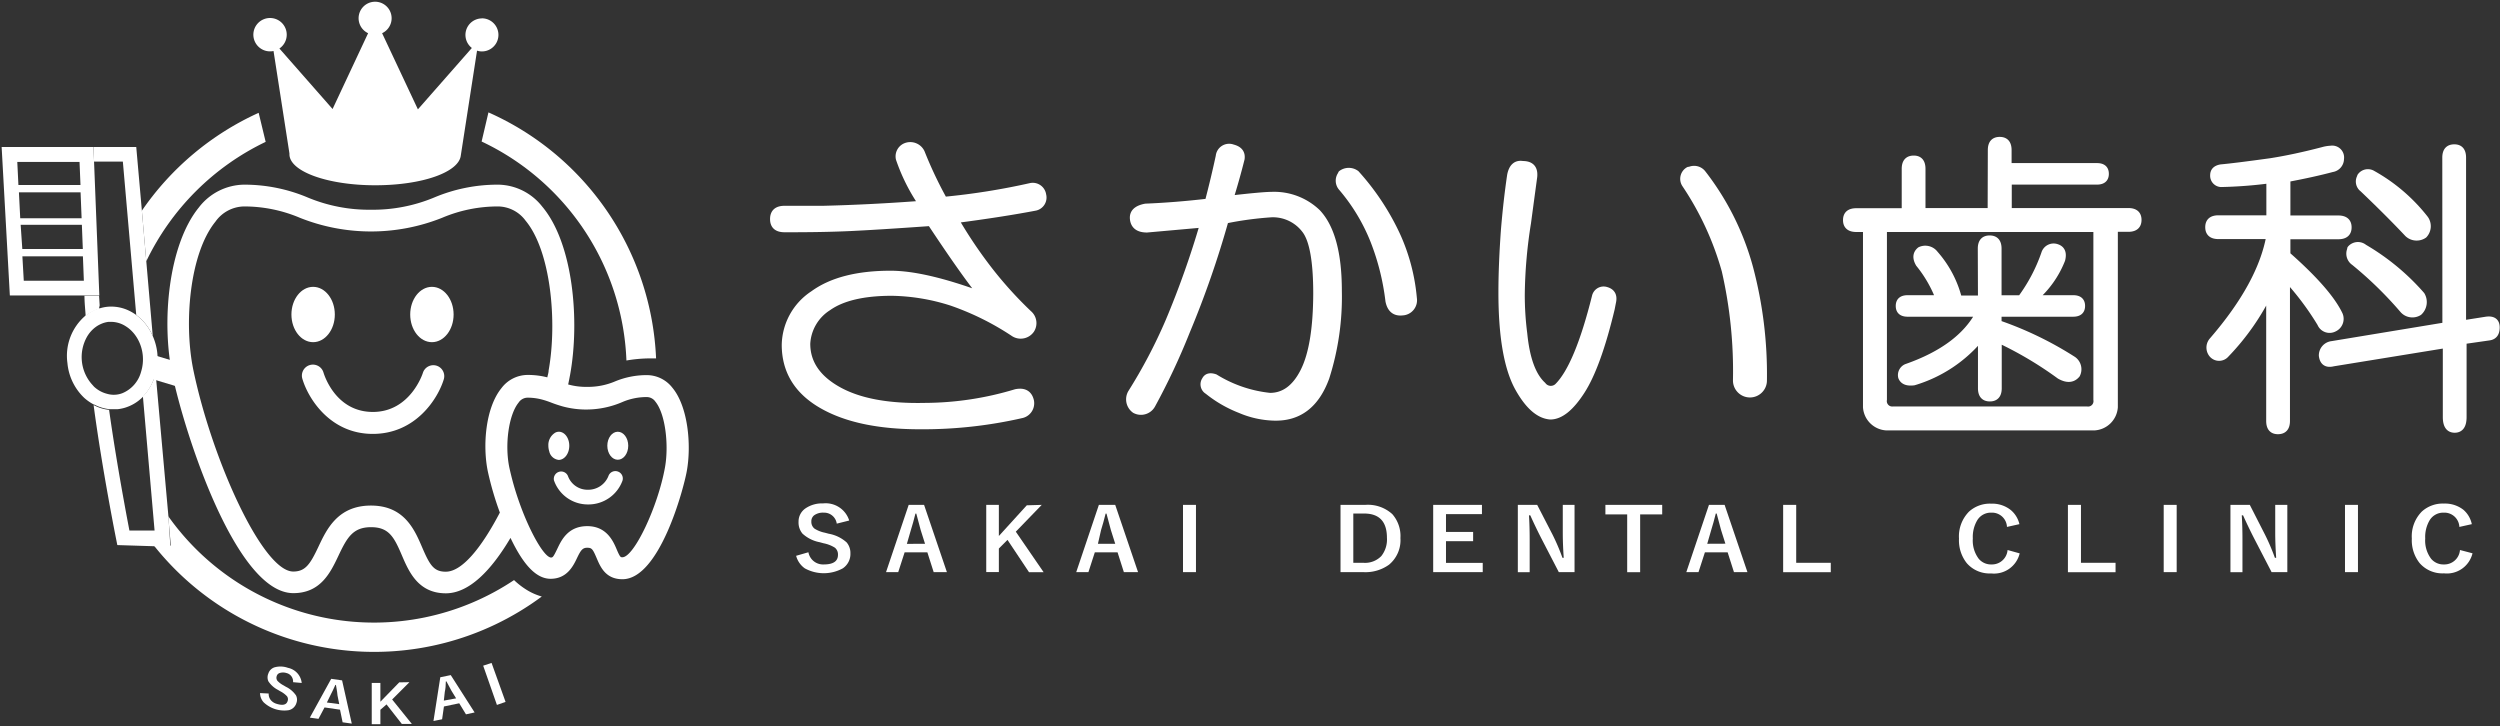
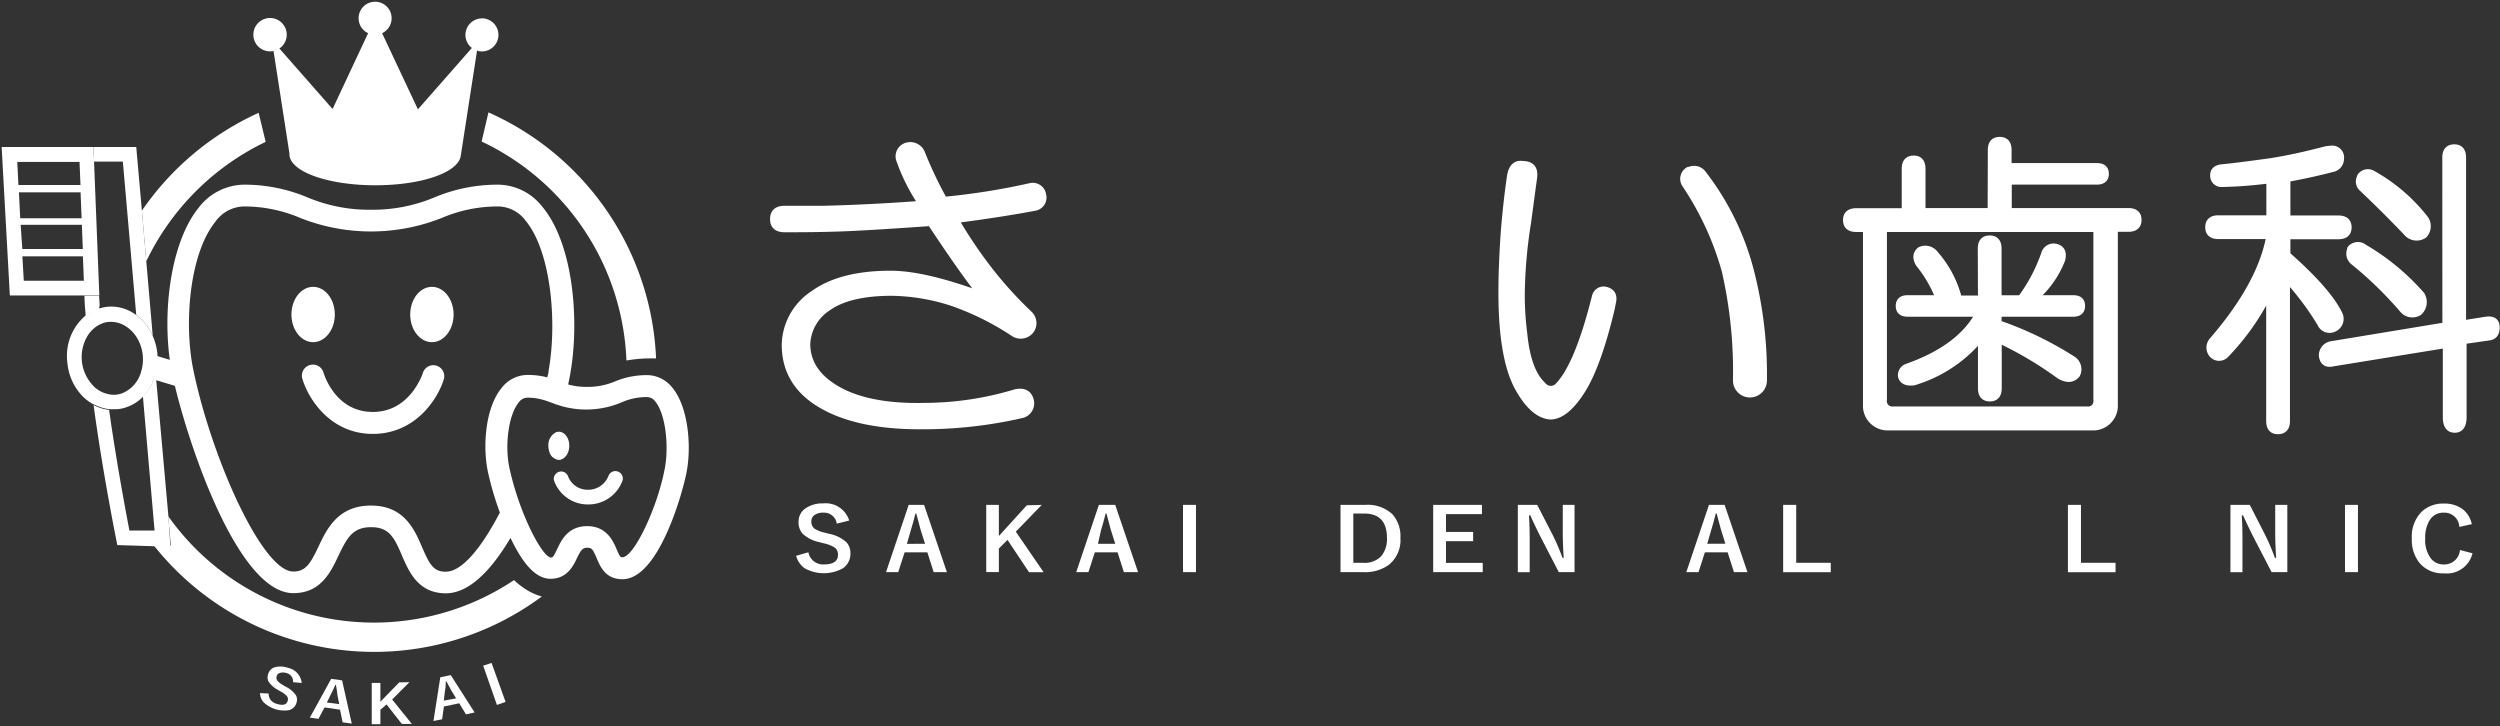
<svg xmlns="http://www.w3.org/2000/svg" viewBox="0 0 289.18 84">
  <rect x="0" y="0" width="289.18" height="84" fill="#333333" stroke="none" />
  <defs>
    <style>.cls-1{fill:none;}.cls-2,.cls-3{fill:#fff;}.cls-2{stroke:#fff;stroke-linecap:round;stroke-linejoin:round;stroke-width:0.75px;}</style>
  </defs>
  <title>h_logo</title>
  <g id="レイヤー_2" data-name="レイヤー 2">
    <g id="header">
      <rect class="cls-1" width="289" height="84" />
      <path class="cls-2" d="M104,18.37a1.27,1.27,0,0,1,.72-1.44,1.44,1.44,0,0,1,1.88.72,47.51,47.51,0,0,0,2.6,5.49,79.71,79.71,0,0,0,10-1.59,1.19,1.19,0,0,1,1.44,1,1.17,1.17,0,0,1-.87,1.44q-3.76.72-9.24,1.44a52.85,52.85,0,0,0,4,5.92A45.87,45.87,0,0,0,119,36.27a1.45,1.45,0,0,1,.29,1.88,1.48,1.48,0,0,1-2,.43A31.67,31.67,0,0,0,110.09,35a23.73,23.73,0,0,0-6.93-1.16q-4.91,0-7.36,1.73a5.29,5.29,0,0,0-2.45,4.19q0,3.32,3.61,5.34t10,1.88a36.81,36.81,0,0,0,10.54-1.59q1.44-.29,1.73,1a1.38,1.38,0,0,1-1,1.59,51.28,51.28,0,0,1-11.84,1.3q-7.22,0-11.4-2.45t-4.19-6.93A7.2,7.2,0,0,1,94.07,34q3.17-2.31,8.95-2.31,3.9,0,10.54,2.45-2-2.45-5.92-8.37-6.06.43-9.24.58t-7.65.14c-.87,0-1.3-.38-1.3-1.15s.43-1.16,1.3-1.16h4.47q5.63-.14,11.4-.58A21.62,21.62,0,0,1,104,18.37Z" />
-       <path class="cls-2" d="M141,18.08a1.18,1.18,0,0,1,1.59-1q1.15.29,1,1.3-.58,2.31-1.3,4.62,3.75-.43,4.76-.43a7.23,7.23,0,0,1,5.34,2q2.45,2.6,2.45,9.09a30.68,30.68,0,0,1-1.44,10q-1.73,4.76-6.06,4.62a10.64,10.64,0,0,1-3.9-.87,14.2,14.2,0,0,1-3.75-2.17.91.91,0,0,1-.29-1.3q.29-.58,1.15-.29a15,15,0,0,0,6.35,2.17q2.45,0,3.9-2.89T152.28,34q0-5.63-1.3-7.36a4.66,4.66,0,0,0-3.9-1.88,39.45,39.45,0,0,0-5.34.72,110.87,110.87,0,0,1-4.47,12.85,77.91,77.91,0,0,1-4,8.52,1.48,1.48,0,0,1-2,.58,1.52,1.52,0,0,1-.43-2,59.68,59.68,0,0,0,4.33-8.23,104.54,104.54,0,0,0,4-11.26l-6.5.58q-1.44,0-1.59-1.15t1.44-1.44q3.46-.14,7.22-.58Q140.44,20.68,141,18.08Zm14.15,2a1.44,1.44,0,0,1,1.73,0,28.51,28.51,0,0,1,4.76,7.22,22.33,22.33,0,0,1,1.88,7.22,1.38,1.38,0,0,1-1.3,1.59q-1.3.15-1.59-1.3a28.09,28.09,0,0,0-1.73-6.93,21.89,21.89,0,0,0-3.75-6.21A1.23,1.23,0,0,1,155.17,20.11Z" />
      <path class="cls-2" d="M176.14,19q1.44,0,1.3,1.44-.43,3.18-.72,5.34A55.81,55.81,0,0,0,176,34a34.75,34.75,0,0,0,.29,4.62q.43,4.33,2.17,5.92a1.15,1.15,0,0,0,1.73.14q2.31-2.31,4.33-10.39a1,1,0,0,1,1.3-.72q1,.29.72,1.44l-.14.72q-1.59,6.64-3.46,9.53t-3.61,2.89q-2-.15-3.75-3.32-1.88-3.46-1.88-11,0-3.17.29-7.22.29-3.46.72-6.35Q175,18.81,176.14,19Zm19.2.72a1.27,1.27,0,0,1,1.59.29,31,31,0,0,1,5.49,11,48,48,0,0,1,1.59,13,1.59,1.59,0,1,1-3.18,0,52.08,52.08,0,0,0-1.3-12.7,34.63,34.63,0,0,0-4.62-10A1.16,1.16,0,0,1,195.33,19.67Z" />
      <path class="cls-2" d="M230.31,17.36q0-1.15,1-1.15t1,1.15v1.88h10.25c.67,0,1,.29,1,.87s-.34.87-1,.87H232.33v3.46h13.86c.77,0,1.15.34,1.15,1s-.39,1-1.15,1H244.6V47.1a2.49,2.49,0,0,1-2.31,2.31H218.18a2.48,2.48,0,0,1-2.31-2.31V26.46h-1.15c-.77,0-1.16-.34-1.16-1s.38-1,1.16-1h5.63V19.53q0-1.15,1-1.16t1,1.16v4.91h7.94ZM217.89,46.23A1,1,0,0,0,219,47.39h22.37a1,1,0,0,0,1.15-1.15V26.46H217.89Zm11.26-17.47q0-1.15,1-1.15t1,1.15v5.77h2.6a19.43,19.43,0,0,0,2.74-5.2,1.1,1.1,0,0,1,1.44-.72q.87.29.58,1.44a11.4,11.4,0,0,1-3.18,4.47h4.48c.67,0,1,.29,1,.87s-.34.87-1,.87h-8.66v1.15a40.57,40.57,0,0,1,8.66,4.19,1.36,1.36,0,0,1,.43,1.73q-.72.87-2,.14a42.66,42.66,0,0,0-7.07-4.19v5.63c0,.77-.34,1.15-1,1.15s-1-.38-1-1.15V39a15.89,15.89,0,0,1-7.79,5.2q-1.16.15-1.44-.58a1,1,0,0,1,.58-1.15q6.2-2.17,8.37-6.21h-8.23q-1,0-1-.87t1-.87h3.61a14.57,14.57,0,0,0-2.31-4q-.58-1,.14-1.59a1.41,1.41,0,0,1,1.73.43,12.42,12.42,0,0,1,2.74,5.2h2.6Z" />
      <path class="cls-2" d="M270.76,18.37a1.17,1.17,0,0,1-1,1.16q-2.17.58-5.2,1.15V25.3h5.92c.77,0,1.16.34,1.16,1s-.39,1-1.16,1h-5.92v2.17q4.76,4.19,6.06,6.93A1.23,1.23,0,0,1,270,38a1.14,1.14,0,0,1-1.59-.58,32.69,32.69,0,0,0-3.9-5.2V48.69q0,1.15-1,1.16t-1-1.16V33.82A28,28,0,0,1,257.48,41a1.05,1.05,0,0,1-1.59,0,1.23,1.23,0,0,1,0-1.59q5.63-6.5,6.64-12.13h-5.92c-.77,0-1.15-.34-1.15-1s.38-1,1.15-1h5.92V20.83a50.42,50.42,0,0,1-5.63.43.93.93,0,0,1-.87-1q0-.72.87-.87,1.59-.14,5.77-.72,2.74-.43,6.06-1.3a4,4,0,0,1,.87-.14A1,1,0,0,1,270.76,18.37Zm12.12-.14q0-1.15,1-1.16t1,1.16v19.2l2.74-.43q1.15-.14,1.15.87T287.94,39l-3,.43v8.81q0,1.44-1,1.44t-1-1.44V39.88L269.9,42q-1.16.29-1.3-.87a1.29,1.29,0,0,1,1.15-1.3l13.14-2.17Zm-11,10.54a1.14,1.14,0,0,1,1.59-.14,26.68,26.68,0,0,1,6.64,5.49,1.6,1.6,0,0,1-.29,2,1.45,1.45,0,0,1-1.88-.29,44.13,44.13,0,0,0-5.63-5.49A1.21,1.21,0,0,1,271.92,28.77Zm1.15-8.37a1.06,1.06,0,0,1,1.44-.29,20.16,20.16,0,0,1,6.06,5.2,1.49,1.49,0,0,1-.14,1.88,1.51,1.51,0,0,1-1.88-.14q-2.17-2.31-5.2-5.2A1.06,1.06,0,0,1,273.07,20.39Z" />
      <path class="cls-3" d="M98.23,60.21l-1.44.36a1.48,1.48,0,0,0-1.52-1.27,1.72,1.72,0,0,0-1.1.31.87.87,0,0,0-.32.71,1,1,0,0,0,.37.83,3.54,3.54,0,0,0,1.2.47l.45.12a4.19,4.19,0,0,1,2.06,1A1.89,1.89,0,0,1,98.37,64a2,2,0,0,1-.88,1.74,4.56,4.56,0,0,1-4.4,0,2.58,2.58,0,0,1-1-1.45l1.42-.41a1.72,1.72,0,0,0,1.78,1.41q1.64,0,1.64-1.11a1,1,0,0,0-.36-.83,3.89,3.89,0,0,0-1.31-.51l-.44-.12a4.06,4.06,0,0,1-2-1,2,2,0,0,1-.45-1.36,1.84,1.84,0,0,1,.84-1.58,3.4,3.4,0,0,1,2-.55A2.85,2.85,0,0,1,98.23,60.21Z" />
      <path class="cls-3" d="M106.89,58.4l2.64,7.78H108l-.73-2.29h-2.63l-.74,2.29h-1.41l2.62-7.78ZM107,62.9l-.5-1.58q-.1-.33-.51-1.91h-.1q-.27,1.09-.53,1.91l-.46,1.59Z" />
      <path class="cls-3" d="M120.5,58.4l-3,3.1,3.22,4.69h-1.69l-2.49-3.74-1,1v2.72h-1.46V58.4h1.46V62l3.23-3.55Z" />
      <path class="cls-3" d="M129,58.4l2.64,7.78H130l-.73-2.29h-2.63l-.74,2.29h-1.41l2.62-7.78ZM129,62.9l-.5-1.58q-.1-.33-.51-1.91h-.1q-.27,1.09-.53,1.91L127,62.9Z" />
      <path class="cls-3" d="M138.34,58.4v7.78h-1.5V58.4Z" />
      <path class="cls-3" d="M155.06,58.4h2.86a4.18,4.18,0,0,1,3.13,1.07,3.83,3.83,0,0,1,.94,2.77,3.67,3.67,0,0,1-1.32,3.08,4.66,4.66,0,0,1-2.95.86h-2.66Zm1.48,1v5.7h1.16a2.62,2.62,0,0,0,2.08-.78,3.08,3.08,0,0,0,.65-2.11q0-2.81-2.65-2.81Z" />
      <path class="cls-3" d="M171.42,58.4v1.07h-4.16v2.06h3.14v1.07h-3.14v2.51h4.25v1.07h-5.73V58.4Z" />
      <path class="cls-3" d="M182.13,58.4v7.78h-1.82l-2.07-4q-.66-1.3-1.23-2.57h-.15q.08,1.29.08,2.81v3.77h-1.37V58.4h2.24l1.78,3.45a24.33,24.33,0,0,1,1.14,2.67h.15q-.11-1.59-.11-2.85V58.4Z" />
-       <path class="cls-3" d="M192.27,58.4V59.5h-2.55v6.69h-1.5V59.5H185.7V58.4Z" />
      <path class="cls-3" d="M199.49,58.4l2.64,7.78h-1.56l-.73-2.29h-2.63l-.74,2.29h-1.41l2.62-7.78Zm.09,4.49-.5-1.58q-.1-.33-.51-1.91h-.1q-.27,1.09-.53,1.91l-.46,1.59Z" />
      <path class="cls-3" d="M207.77,58.4V65.1h4v1.09h-5.51V58.4Z" />
-       <path class="cls-3" d="M233.59,60.63l-1.44.32a1.73,1.73,0,0,0-1.8-1.65,1.84,1.84,0,0,0-1.62.85,3.78,3.78,0,0,0-.53,2.14,3.5,3.5,0,0,0,.68,2.34,1.84,1.84,0,0,0,1.46.66,1.81,1.81,0,0,0,1.88-1.67l1.4.39a3.05,3.05,0,0,1-3.3,2.32,3.49,3.49,0,0,1-2.82-1.19,4.24,4.24,0,0,1-.9-2.83,4.08,4.08,0,0,1,1.16-3.13,3.59,3.59,0,0,1,2.55-.92,3.45,3.45,0,0,1,2.26.72A3,3,0,0,1,233.59,60.63Z" />
      <path class="cls-3" d="M240.71,58.4V65.1h4v1.09h-5.51V58.4Z" />
-       <path class="cls-3" d="M251.78,58.4v7.78h-1.5V58.4Z" />
      <path class="cls-3" d="M264.58,58.4v7.78h-1.82l-2.07-4q-.66-1.3-1.23-2.57h-.15q.08,1.29.08,2.81v3.77H258V58.4h2.24L262,61.85a24.33,24.33,0,0,1,1.14,2.67h.15q-.11-1.59-.11-2.85V58.4Z" />
      <path class="cls-3" d="M272.75,58.4v7.78h-1.5V58.4Z" />
      <path class="cls-3" d="M285.92,60.63l-1.44.32a1.73,1.73,0,0,0-1.8-1.65,1.84,1.84,0,0,0-1.62.85,3.78,3.78,0,0,0-.53,2.14,3.5,3.5,0,0,0,.68,2.34,1.84,1.84,0,0,0,1.46.66,1.81,1.81,0,0,0,1.88-1.67L286,64a3.05,3.05,0,0,1-3.3,2.32,3.49,3.49,0,0,1-2.82-1.19,4.24,4.24,0,0,1-.9-2.83,4.08,4.08,0,0,1,1.16-3.13,3.59,3.59,0,0,1,2.55-.92,3.45,3.45,0,0,1,2.26.72A3,3,0,0,1,285.92,60.63Z" />
      <path class="cls-3" d="M72.46,41.7a16.42,16.42,0,0,1,2.43-.24l1,0A32.65,32.65,0,0,0,56.5,13l-.79,3.37A29.25,29.25,0,0,1,72.46,41.7Z" />
      <rect class="cls-3" x="17.49" y="40.6" width="2.71" height="4.39" transform="translate(-27.56 48.5) rotate(-73.23)" />
      <path class="cls-3" d="M30.73,16.41l-.81-3.36A32.83,32.83,0,0,0,16.41,24.37l.51,5.85A29.41,29.41,0,0,1,30.73,16.41Z" />
      <path class="cls-3" d="M61.12,68.35a8.93,8.93,0,0,1-1.66-1.25,29.16,29.16,0,0,1-40-7.39l.3,3.4-2-.06A32.54,32.54,0,0,0,62.67,69,6.8,6.8,0,0,1,61.12,68.35Z" />
      <path class="cls-3" d="M18.2,40.87a6.65,6.65,0,0,0-.53-2,6.07,6.07,0,0,0-1.39-2,5.58,5.58,0,0,0-.52-.43,5.2,5.2,0,0,0-.87-.52,4.73,4.73,0,0,0-2.52-.43,4.62,4.62,0,0,0-.81.17l-.12,0a4.81,4.81,0,0,0-1.53.83A6.1,6.1,0,0,0,7.8,42a6.33,6.33,0,0,0,1.92,4,5.36,5.36,0,0,0,1.15.8l.05,0a4.77,4.77,0,0,0,1.74.53,4.65,4.65,0,0,0,.47,0l.5,0a4.61,4.61,0,0,0,.76-.15,4.88,4.88,0,0,0,2.18-1.32A5.9,5.9,0,0,0,18,43.17,6.59,6.59,0,0,0,18.2,40.87ZM16.32,43a3.71,3.71,0,0,1-2.14,2.47,2.75,2.75,0,0,1-1.77.09,3.43,3.43,0,0,1-1.54-.84c-.06-.06-.11-.13-.17-.19l-.15-.17a4.78,4.78,0,0,1-.5-5.38,3.7,3.7,0,0,1,1-1.14,3.15,3.15,0,0,1,.62-.36,3,3,0,0,1,.88-.25l.32,0a3.14,3.14,0,0,1,1.66.5,3.74,3.74,0,0,1,.59.45A4.33,4.33,0,0,1,16,39.35,4.84,4.84,0,0,1,16.32,43Z" />
      <path class="cls-3" d="M34.9,79l-1-.09a1,1,0,0,0-.77-1.06,1.28,1.28,0,0,0-.78,0,.51.51,0,0,0-.34.35.58.58,0,0,0,.09.56,2.63,2.63,0,0,0,.7.52l.27.16a3,3,0,0,1,1.17,1,1.09,1.09,0,0,1,.05.87,1.2,1.2,0,0,1-.9.84,3.47,3.47,0,0,1-2.89-.91,1.61,1.61,0,0,1-.42-1.07l1,.05a1.11,1.11,0,0,0,.26.78,1.36,1.36,0,0,0,.65.41q1.08.34,1.28-.32a.58.58,0,0,0-.08-.56,2.87,2.87,0,0,0-.77-.57l-.27-.16a2.92,2.92,0,0,1-1.11-1,1.13,1.13,0,0,1,0-.89,1.1,1.1,0,0,1,.84-.75,2.56,2.56,0,0,1,1.43.09A2,2,0,0,1,34.9,79Z" />
      <path class="cls-3" d="M39.57,78.7l1.12,5-1.06-.15-.3-1.46-1.79-.26-.7,1.32-1-.14,2.47-4.49Zm-.33,2.75-.2-1q0-.21-.18-1.22h-.07q-.28.64-.53,1.11l-.45.92Z" />
      <path class="cls-3" d="M47.36,78.91l-2,2,2.28,2.83-1.16,0-1.77-2.26L44,82.1l0,1.67-1,0L43,79l1,0L44,81.17l2.18-2.24Z" />
      <path class="cls-3" d="M52.14,78.09l2.76,4.32-1,.22-.78-1.28-1.77.37-.21,1.48-1,.2.79-5.06Zm.62,2.69-.54-.88-.58-1.08h-.07q0,.7-.12,1.22l-.11,1Z" />
      <path class="cls-3" d="M56.86,76.68l1.62,4.51-1,.35L55.89,77Z" />
      <ellipse class="cls-3" cx="49.96" cy="36.38" rx="2.51" ry="3.2" />
      <ellipse class="cls-3" cx="36.22" cy="36.38" rx="2.51" ry="3.2" />
      <path class="cls-3" d="M50.5,42.3a1.27,1.27,0,0,0-1.59.85s-1.42,4.5-5.78,4.5-5.65-4.37-5.71-4.55a1.27,1.27,0,1,0-2.45.7c.64,2.21,3.16,6.39,8.15,6.39s7.55-4.12,8.21-6.3A1.27,1.27,0,0,0,50.5,42.3Z" />
      <path class="cls-3" d="M71.46,54.54a.85.85,0,0,0-1.08.52A2.51,2.51,0,0,1,68,56.65a2.41,2.41,0,0,1-2.31-1.6.85.85,0,0,0-1.61.52A4.14,4.14,0,0,0,68,58.35,4.19,4.19,0,0,0,72,55.61.85.85,0,0,0,71.46,54.54Z" />
-       <ellipse class="cls-3" cx="71.46" cy="51.56" rx="1.21" ry="1.62" />
      <path class="cls-3" d="M65.85,51.56c0-.9-.54-1.62-1.21-1.62a.93.93,0,0,0-.4.1,1.66,1.66,0,0,0-.81,1.52,2.11,2.11,0,0,0,.1.64,1.26,1.26,0,0,0,1.11,1C65.31,53.18,65.85,52.46,65.85,51.56Z" />
      <path class="cls-3" d="M77.76,44.83a3.75,3.75,0,0,0-2.93-1.44,9.56,9.56,0,0,0-3.69.73,8,8,0,0,1-3.23.63,7.69,7.69,0,0,1-2.19-.28c.09-.4.16-.79.23-1.15,1.12-6.21.37-15.12-3.22-19.41a6.58,6.58,0,0,0-5.12-2.55,18.85,18.85,0,0,0-7.35,1.47,18.42,18.42,0,0,1-7.35,1.43,18.42,18.42,0,0,1-7.35-1.43,18.85,18.85,0,0,0-7.35-1.47A6.7,6.7,0,0,0,23,24c-3.53,4.34-4.34,13.22-3.07,19.3,1.41,6.76,7.35,25.31,14,25.31,3.16,0,4.3-2.39,5.21-4.31,1-2.12,1.68-3.32,3.78-3.32s2.68,1.19,3.58,3.29c.79,1.84,1.87,4.36,5.07,4.36,2.71,0,5.28-2.69,7.48-6.41,1.51,3.17,3,4.73,4.64,4.73,1.91,0,2.63-1.51,3.06-2.41s.64-1.18,1.17-1.18.64.14,1.07,1.14S70,67,72,67c4.29,0,7.07-10.43,7.44-12.49C80,51.44,79.58,47,77.76,44.83ZM51.56,66.13c-1.39,0-1.85-.77-2.73-2.82s-2.07-4.83-5.92-4.83-5.13,2.76-6.08,4.77-1.5,2.86-2.91,2.86c-3.55,0-9.41-13-11.55-23.29-1.12-5.38-.46-13.47,2.55-17.18a4.14,4.14,0,0,1,3.29-1.76,16.48,16.48,0,0,1,6.47,1.31,22.19,22.19,0,0,0,16.47,0,16.48,16.48,0,0,1,6.47-1.31,4,4,0,0,1,3.17,1.64c2.94,3.52,3.68,11.74,2.67,17.33,0,.26-.1.53-.15.8a9,9,0,0,0-2.3-.28,3.8,3.8,0,0,0-3,1.52c-1.86,2.28-2.2,6.67-1.58,9.65a36,36,0,0,0,1.39,4.75C55.74,63.27,53.48,66.13,51.56,66.13ZM76.92,54.06c-.82,4.57-3.59,10.4-4.93,10.4-.2,0-.27,0-.66-.92s-1.15-2.68-3.4-2.68-3,1.65-3.47,2.63-.53,1-.75,1c-.69-.09-2-2.24-3.12-5a34.5,34.5,0,0,1-1.19-3.47c-.18-.64-.34-1.29-.48-1.92-.56-2.68-.07-6.13,1.06-7.52a1.27,1.27,0,0,1,1-.58,6.47,6.47,0,0,1,1.73.22c.37.1.72.22,1.08.36s.83.3,1.33.44a10.29,10.29,0,0,0,2.78.35A10.5,10.5,0,0,0,72,46.5a7.1,7.1,0,0,1,2.81-.57,1.21,1.21,0,0,1,1,.53C77,47.92,77.37,51.57,76.92,54.06Z" />
      <path class="cls-3" d="M55.74,2.13a1.91,1.91,0,0,0-1.16,3.42l-6.24,7.1L44.2,3.84a1.91,1.91,0,1,0-1.62,0l-4.11,8.77-6.15-7a1.93,1.93,0,1,0-.68.29l1.84,11.85s0,.06,0,.09c0,2,4.44,3.59,9.92,3.59s9.67-1.52,9.9-3.43h0L55.18,5.86a1.89,1.89,0,0,0,.56.09,1.91,1.91,0,1,0,0-3.83Z" />
      <path class="cls-3" d="M10.81,17l.07,1.69h3.33l.7,8,.61,7,.24,2.75a5.58,5.58,0,0,1,.52.43,6.07,6.07,0,0,1,1.39,2l-.75-8.67-.51-5.85L15.76,17" />
      <path class="cls-3" d="M11.44,35.73l.09-.4-.07-1.12H9.77c0,.79.09,1.58.14,2.34A4.81,4.81,0,0,1,11.44,35.73Z" />
      <path class="cls-3" d="M19.48,59.71,18,43.17a5.9,5.9,0,0,1-1.47,2.68l.93,10.69.42,4.83-1.46,0-1.45,0c-.13-.69-.36-1.88-.63-3.39-.51-2.8-1.18-6.71-1.72-10.57a4.77,4.77,0,0,1-1.74-.53l-.05,0c1,7.49,2.59,15.41,2.61,15.51l.13.66,4.14.13,2,.06Z" />
      <path class="cls-3" d="M10.88,18.72,10.81,17H.19l.95,17.18H11.49ZM2,18.73h7.2l.11,2.67H2.13Zm.19,3.52H9.32l.12,3H2.34ZM2.39,26H9.47l.11,2.8h-7Zm.36,6.47-.16-2.82h7l.11,2.82h-7Z" />
    </g>
  </g>
</svg>